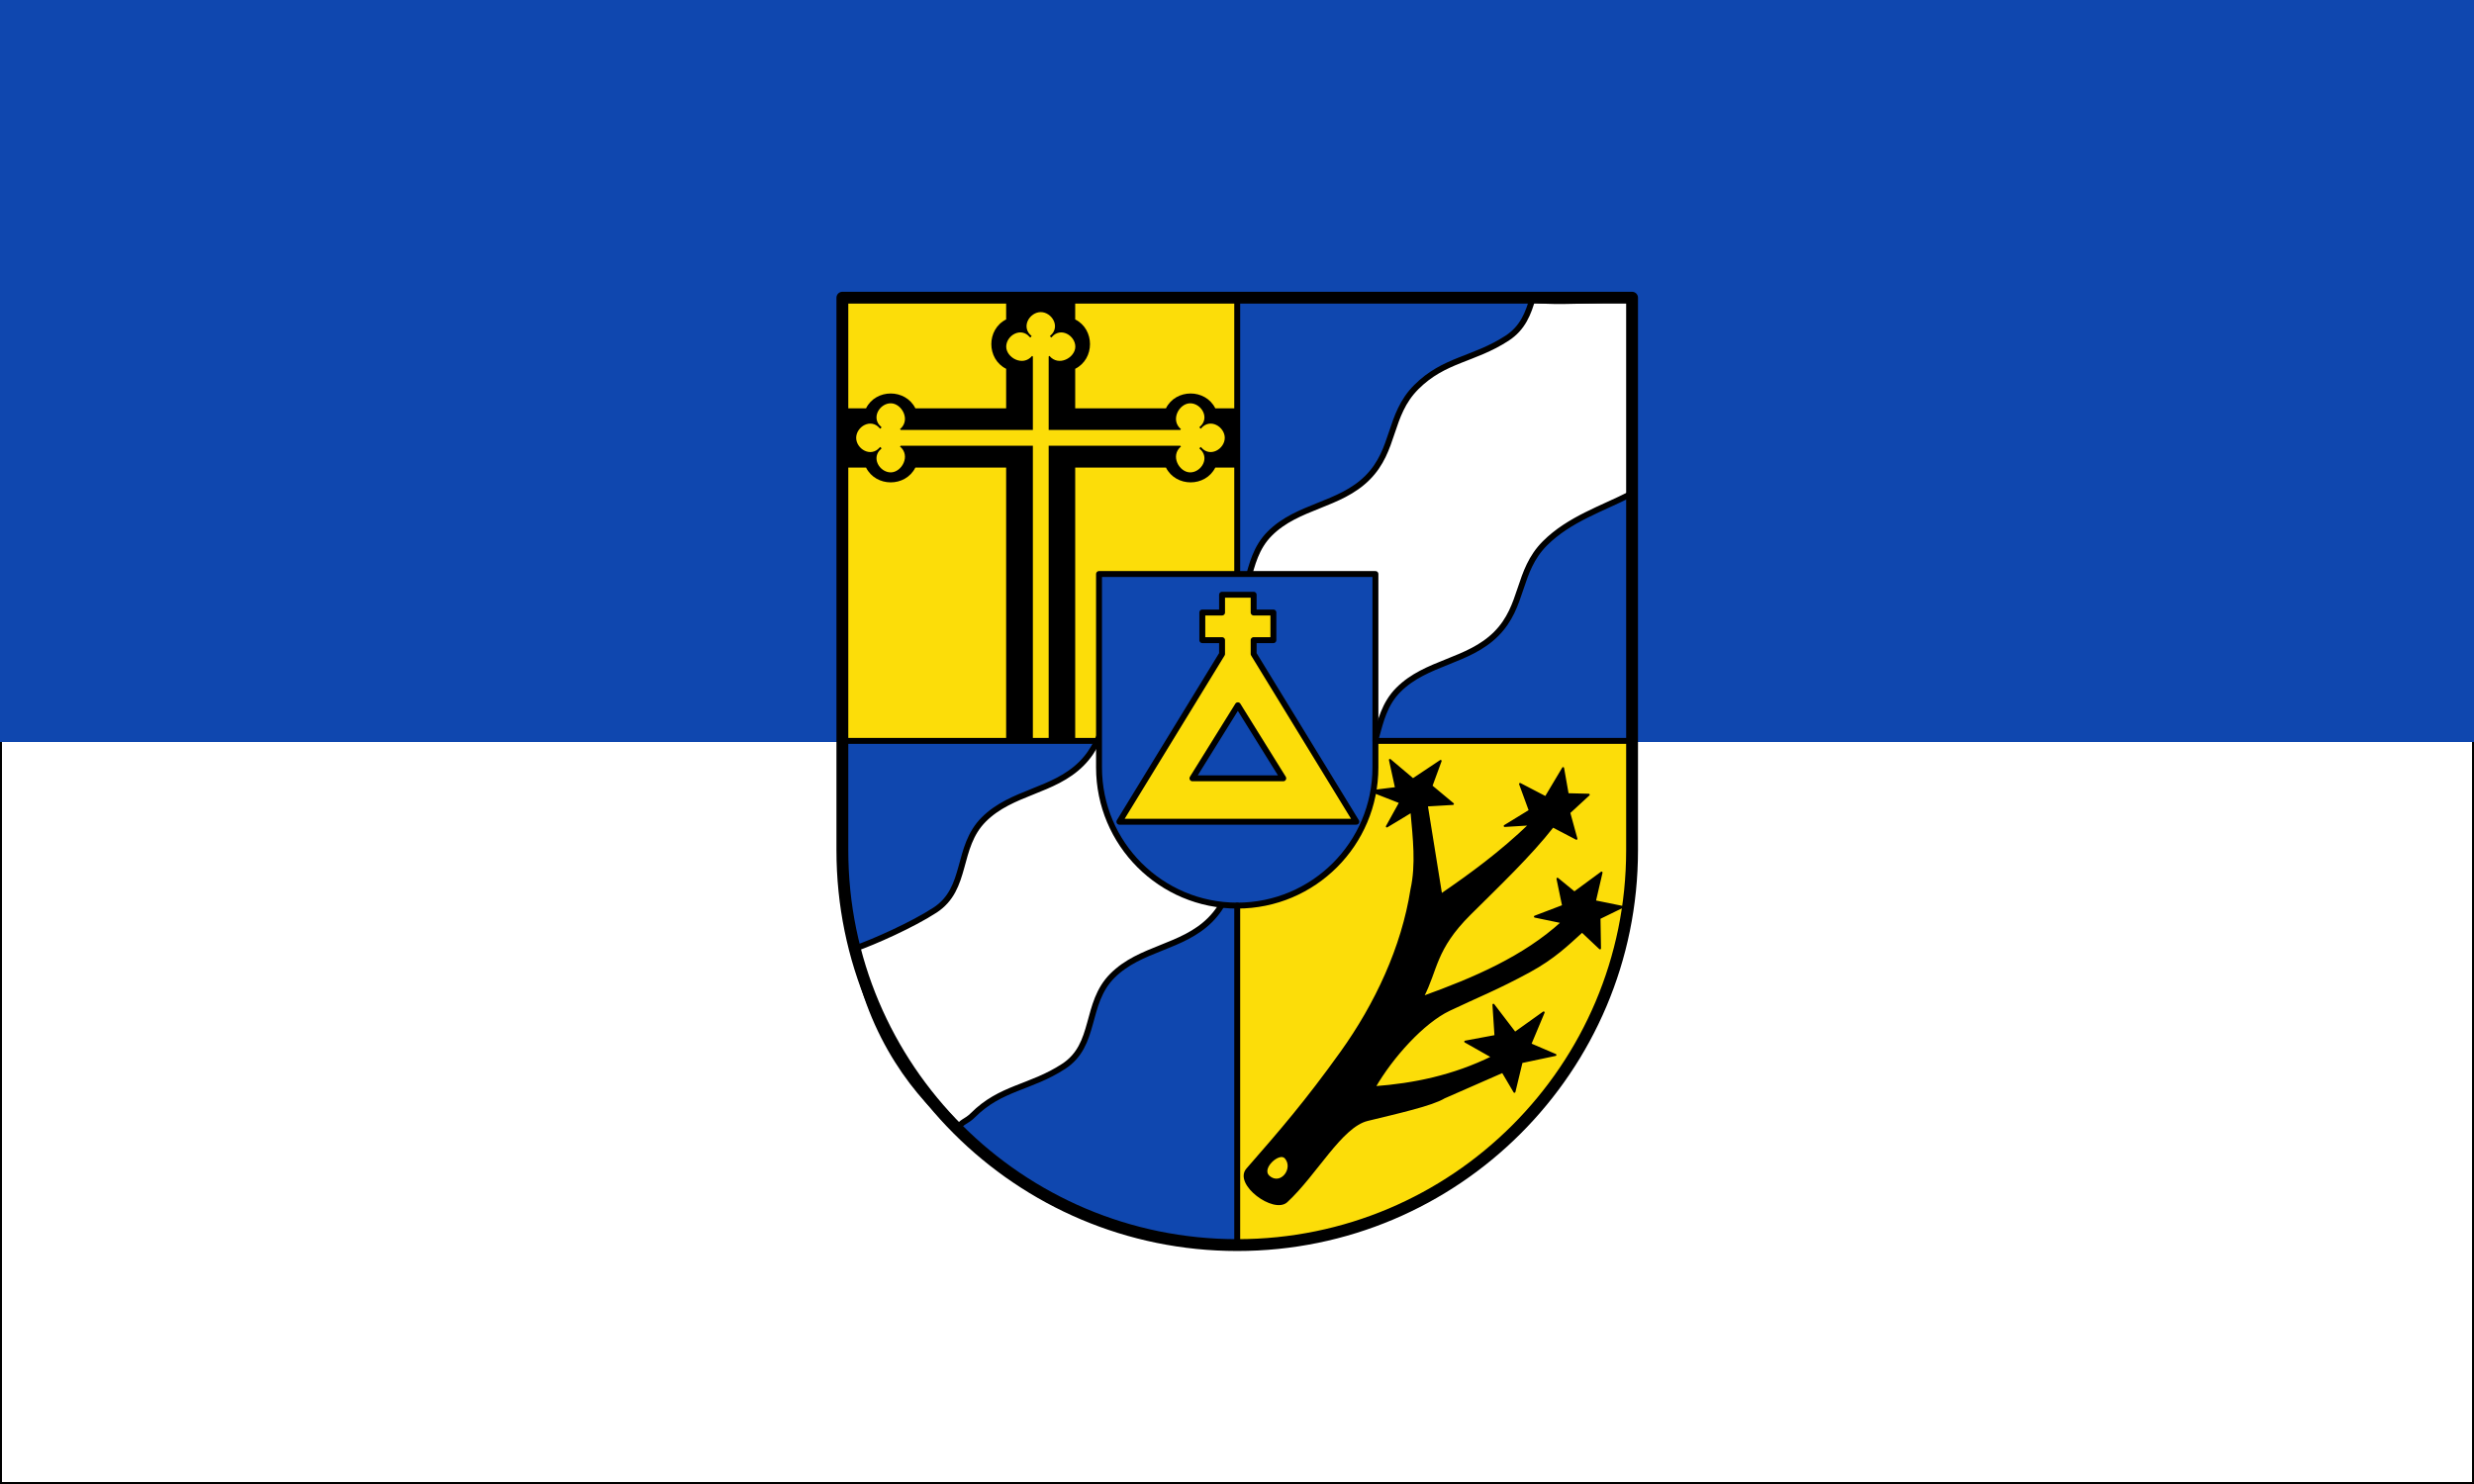
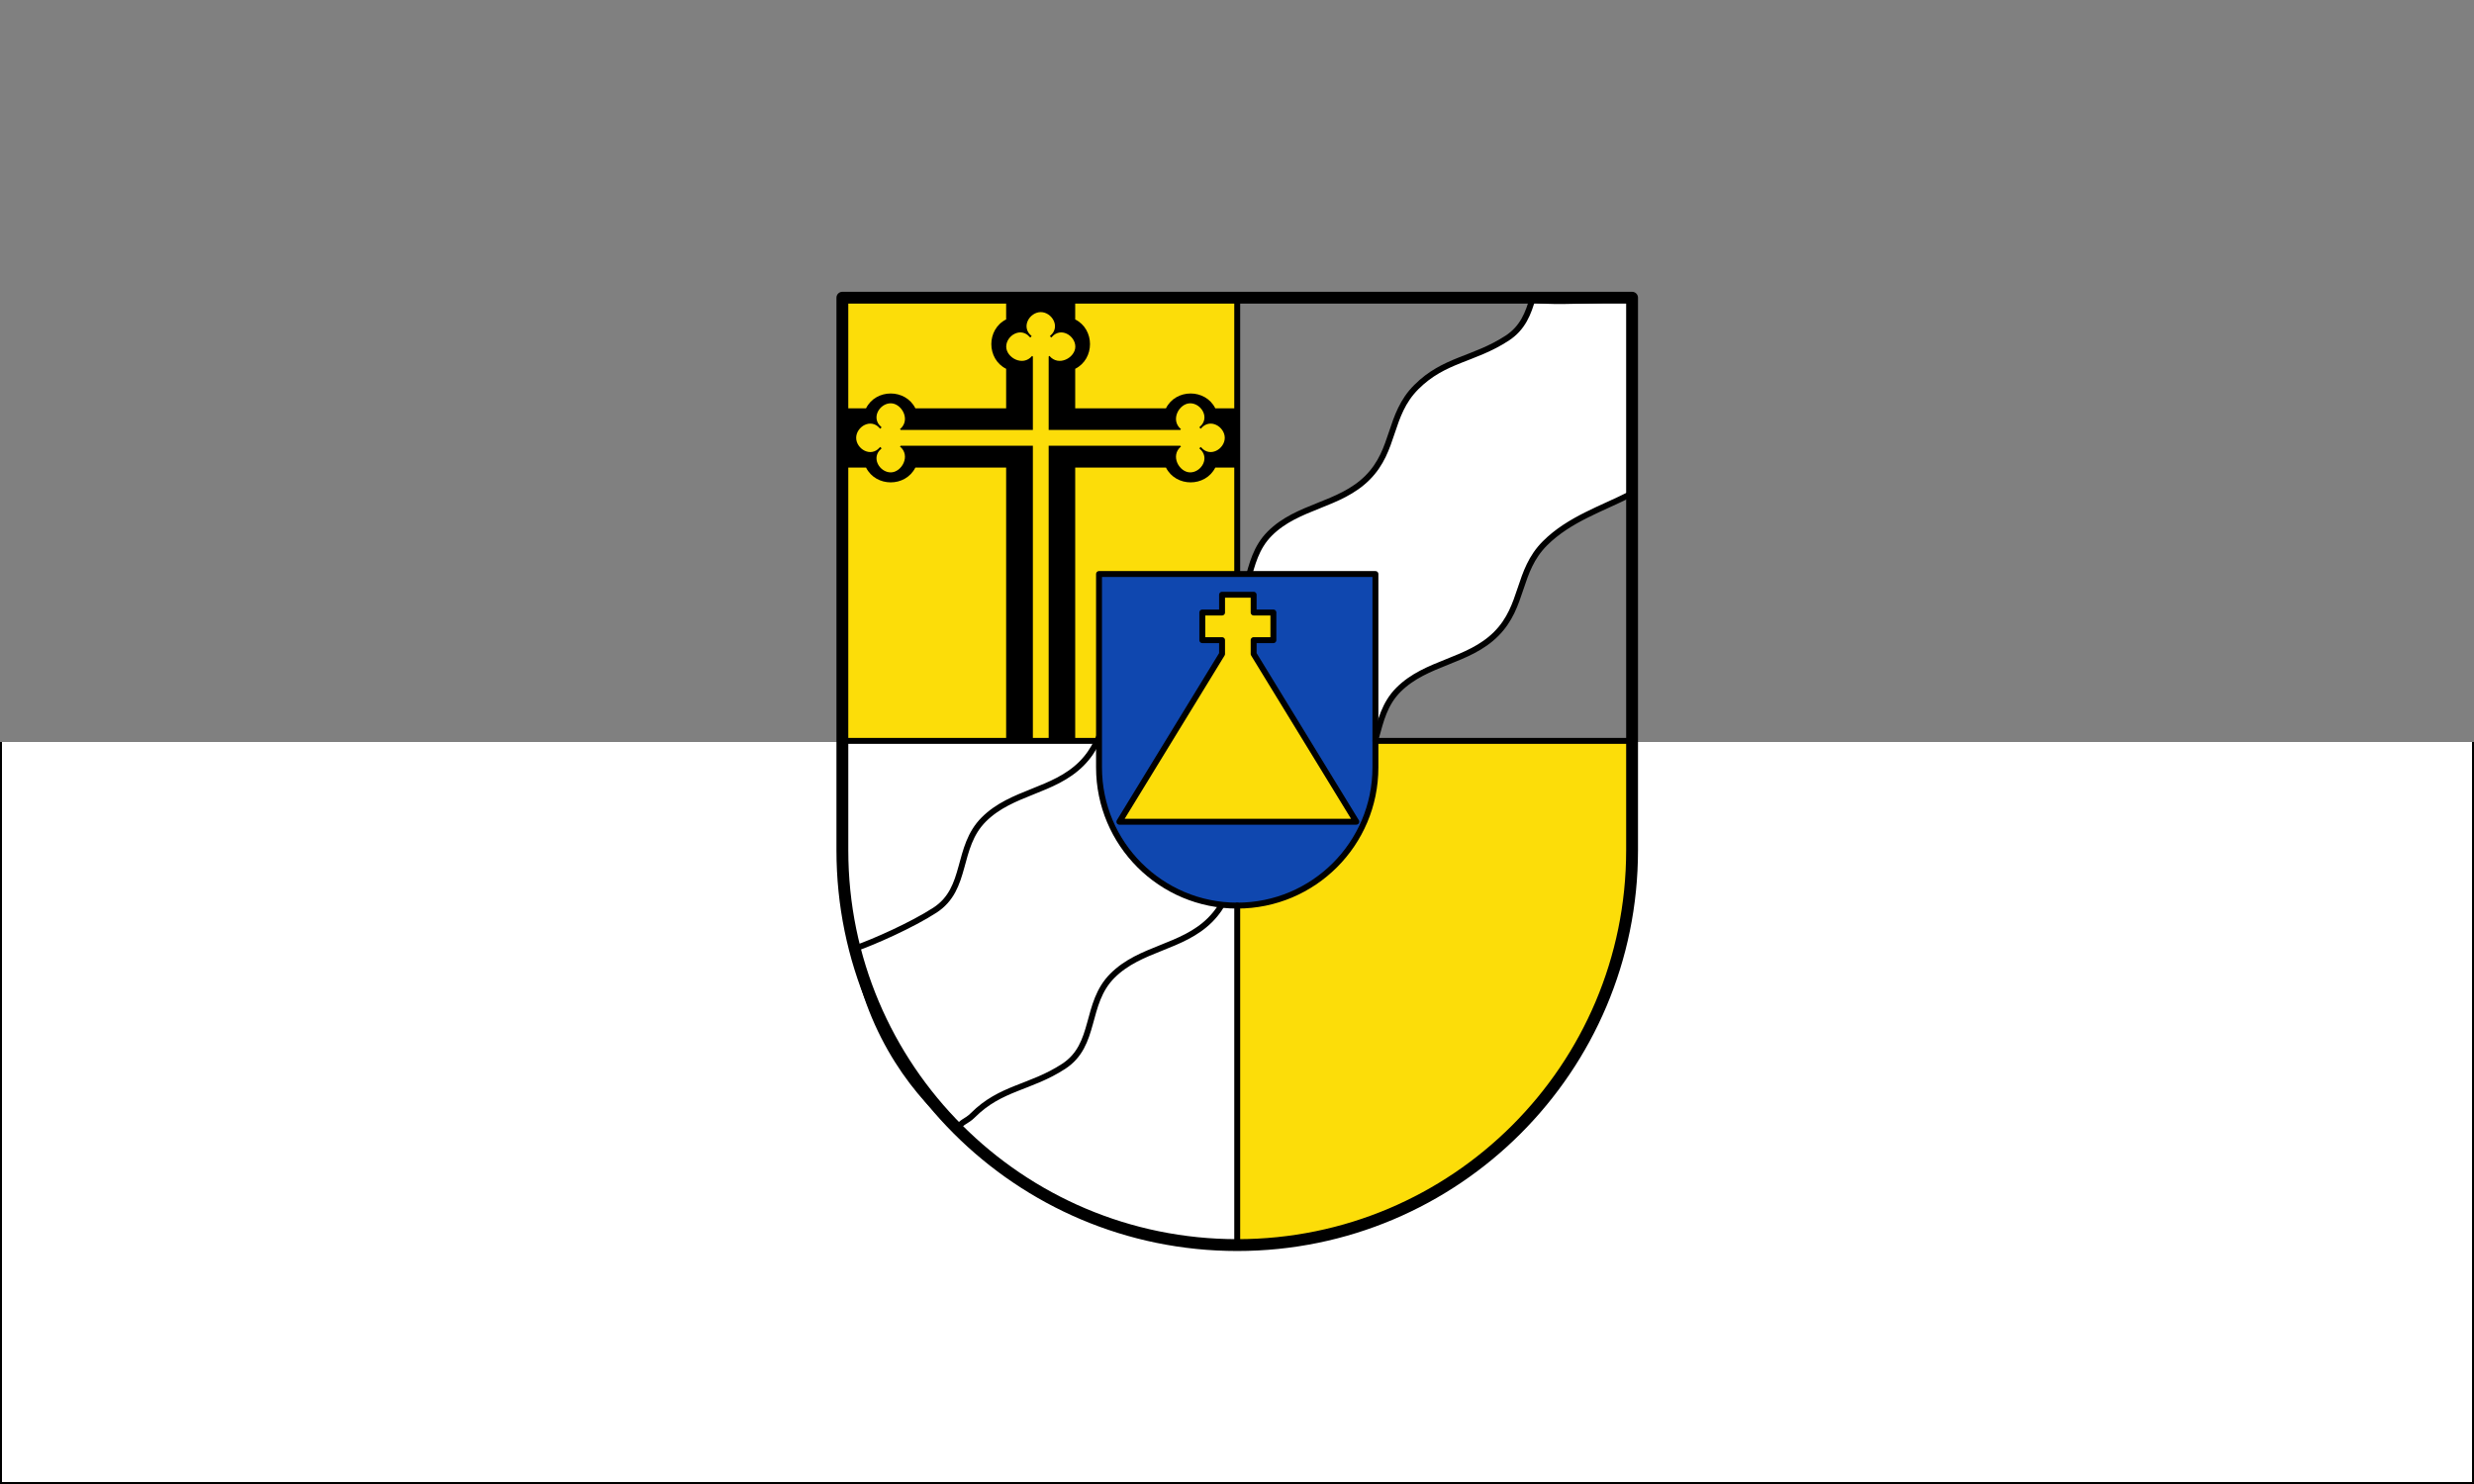
<svg xmlns="http://www.w3.org/2000/svg" width="500" height="300">
  <rect width="100%" height="100%" fill="#808080" stroke="none" />
-   <path d="M500 150V0H0v150" color="#000" fill="#0f47af" />
  <path d="M499.8 150v149.8H.2V150" color="#000" fill="#fff" stroke="#000" stroke-width=".4" />
-   <path d="M250.012 149.824V59.598h79.744v90.226M170.256 149.824l-.006 22.218c-.44 53.793 49.285 79.839 79.744 79.839L250 149.824" fill="#0f47af" />
  <path d="M329.756 149.824l-.006 22.218c.44 53.793-46.65 80.718-79.744 79.839l.006-102.057zM170.256 149.824V59.598H250v90.226" fill="#fcdd09" />
  <path d="M203.343 60.583v3.992c-3.988 1.997-3.988 7.985 0 9.981v7.985h-18.344c-1.994-3.992-7.976-3.992-9.97 0h-3.988v11.977h3.988c1.994 3.992 7.976 3.992 9.97 0h18.344v55.493H217.3V94.518h18.344c1.994 3.992 7.975 3.992 9.97 0h3.987V82.541h-3.988c-1.994-3.992-7.975-3.992-9.97 0H217.3v-7.985c3.988-1.996 3.988-7.984 0-9.98v-3.993z" fill-rule="evenodd" />
  <path d="M96.5 35.802c5 6 14 1 14-5s-8-11-13-5c6-5 1-13-5-13s-11 8-5 13c-5-6-13-1-13 5s9 11 14 5M163.198 81c-6 5-1 14 5 14s11-8 5-13c5 6 13 1 13-5s-8-11-13-5c6-5 1-13-5-13s-11 9-5 14M21.5 81c6 5 1 14-5 14s-11-8-5-13c-5 6-13 1-13-5s8-11 13-5c-6-5-1-13 5-13s11 9 5 14" fill="#fcdd09" fill-rule="evenodd" stroke="#000" transform="matrix(.399 0 0 .399 173.434 57.788)" />
  <path d="M92.5 35v196M19.9 77H164" fill="none" stroke="#fcdd09" stroke-width="8" transform="matrix(.399 0 0 .399 173.434 57.788)" />
-   <path d="M283.343 240.17l11.68 9.862 14.014-9.343-4.672 12.717 10.9 9.083-13.235.78 7.267 45.158c14.966-10.27 29.933-21.18 44.899-35.556l-12.717.778 12.717-7.786-4.931-13.495 12.977 6.748 8.824-14.794 2.335 13.236 10.641.26-9.862 9.084 3.634 13.236-11.939-6.229c-11.584 14.793-27.166 29.587-42.045 44.38-17.98 17.877-16.627 28.217-23.877 42.045 26.188-9.443 51.253-20.233 70.594-37.892l-13.756-2.855 14.275-5.45-2.855-13.756 8.564 7.008 13.756-10.122-3.374 14.534 14.015 2.855-11.68 5.71.26 15.312-9.084-8.565c-7.427 6.748-14.329 13.496-26.732 20.244-16.095 8.757-26.385 12.762-40.487 19.465-13.357 6.35-29.146 24.001-37.892 39.19 19.898-1.5 39.795-5.537 59.693-15.313l-13.755-7.786 15.312-2.855-1.038-15.831 10.9 14.274 14.534-10.381-6.747 16.09 12.717 5.451-17.13 3.634-3.633 15.052-5.97-10.121-29.586 12.976c-6.269 3.807-23.382 7.613-38.93 11.42-13.31 3.258-25.958 27.441-40.9 41.266-6.403 5.924-26.522-8.87-19.984-16.35 17.212-19.694 29.782-34.25 47.647-59.175 17.53-24.454 30.978-53.215 35.557-82.531 2.816-12.68 1.19-26.102 0-39.45l-12.458 7.527 6.748-12.198L274 256l12.458-1.557z" fill-rule="evenodd" stroke="#000" stroke-linecap="round" stroke-linejoin="round" transform="matrix(.399 0 0 .399 167.851 57.788)" />
  <path d="M259.669 234.181c1.745 2.005-.861 5.462-3.105 3.523-1.681-1.453 2.012-4.78 3.105-3.523z" fill="#fcdd09" fill-rule="evenodd" />
  <path d="M81.39 348.167c3.962-1.338 5.399.607 10.252.607 20 0 30.3 10.818 50 15 19.702 4.181 30-15 50-15s35 15 55 15 30-15 50-15 30.3 10.818 50 15c19.702 4.181 30-15 50-15s35 15 55 15 30-15 50-15c17.334 0 33.038 8.126 48.235 13.015 1.679.54 70.699-69.777 70.699-69.777s-38.85-33.965-35.217-35.668c-7.182 4.012-14.433 7.32-23.817 5.329-19.701-4.181-30-15-50-15s-30 15-50 15-35-15-55-15-30.299 19.181-50 15c-19.701-4.181-30-15-50-15s-30 15-50 15-35-15-55-15-30.299 19.181-50 15c-13.374-2.839-33.32-10.495-42.535-14.977-26.267 37.452-30.56 76.501-27.616 101.47z" fill="#fff" fill-rule="evenodd" stroke="#000" stroke-width="3" transform="matrix(.282 -.282 .282 .282 72.424 152.939)" />
  <path d="M136 146.001v98c.001 38.66 31.34 69.998 70 69.998S275.999 282.66 276 244v-98z" fill="#0f47af" stroke="#000" stroke-width="3" stroke-linecap="round" stroke-linejoin="round" transform="matrix(.399 0 0 .399 167.851 57.788)" />
  <g fill-rule="evenodd" stroke="#000" stroke-width="3" stroke-linecap="round" stroke-linejoin="round">
    <path d="M777 157v9h-10v14h10v7l-52 85h120l-52-85v-7h10v-14h-10v-9z" fill="#fcdd09" transform="matrix(.399 0 0 .399 -63.043 57.589)" />
-     <path d="M808 250h-46l23-37z" fill="#0f47af" transform="matrix(.399 0 0 .399 -63.043 57.589)" />
  </g>
  <path d="M6 6.003v280c.003 110.455 89.546 199.994 200 199.994s199.997-89.54 200-199.994v-280z" fill="none" stroke="#000" stroke-width="6" stroke-linecap="round" stroke-linejoin="round" transform="matrix(.399 0 0 .399 167.851 57.788)" />
  <path d="M6.03 230.531H135.7M276 230.531h129.4M206 313.999v171.998M206 5.131v140.57" fill="none" stroke="#000" stroke-width="3" stroke-linecap="round" stroke-linejoin="round" transform="matrix(.399 0 0 .399 167.851 57.788)" />
</svg>